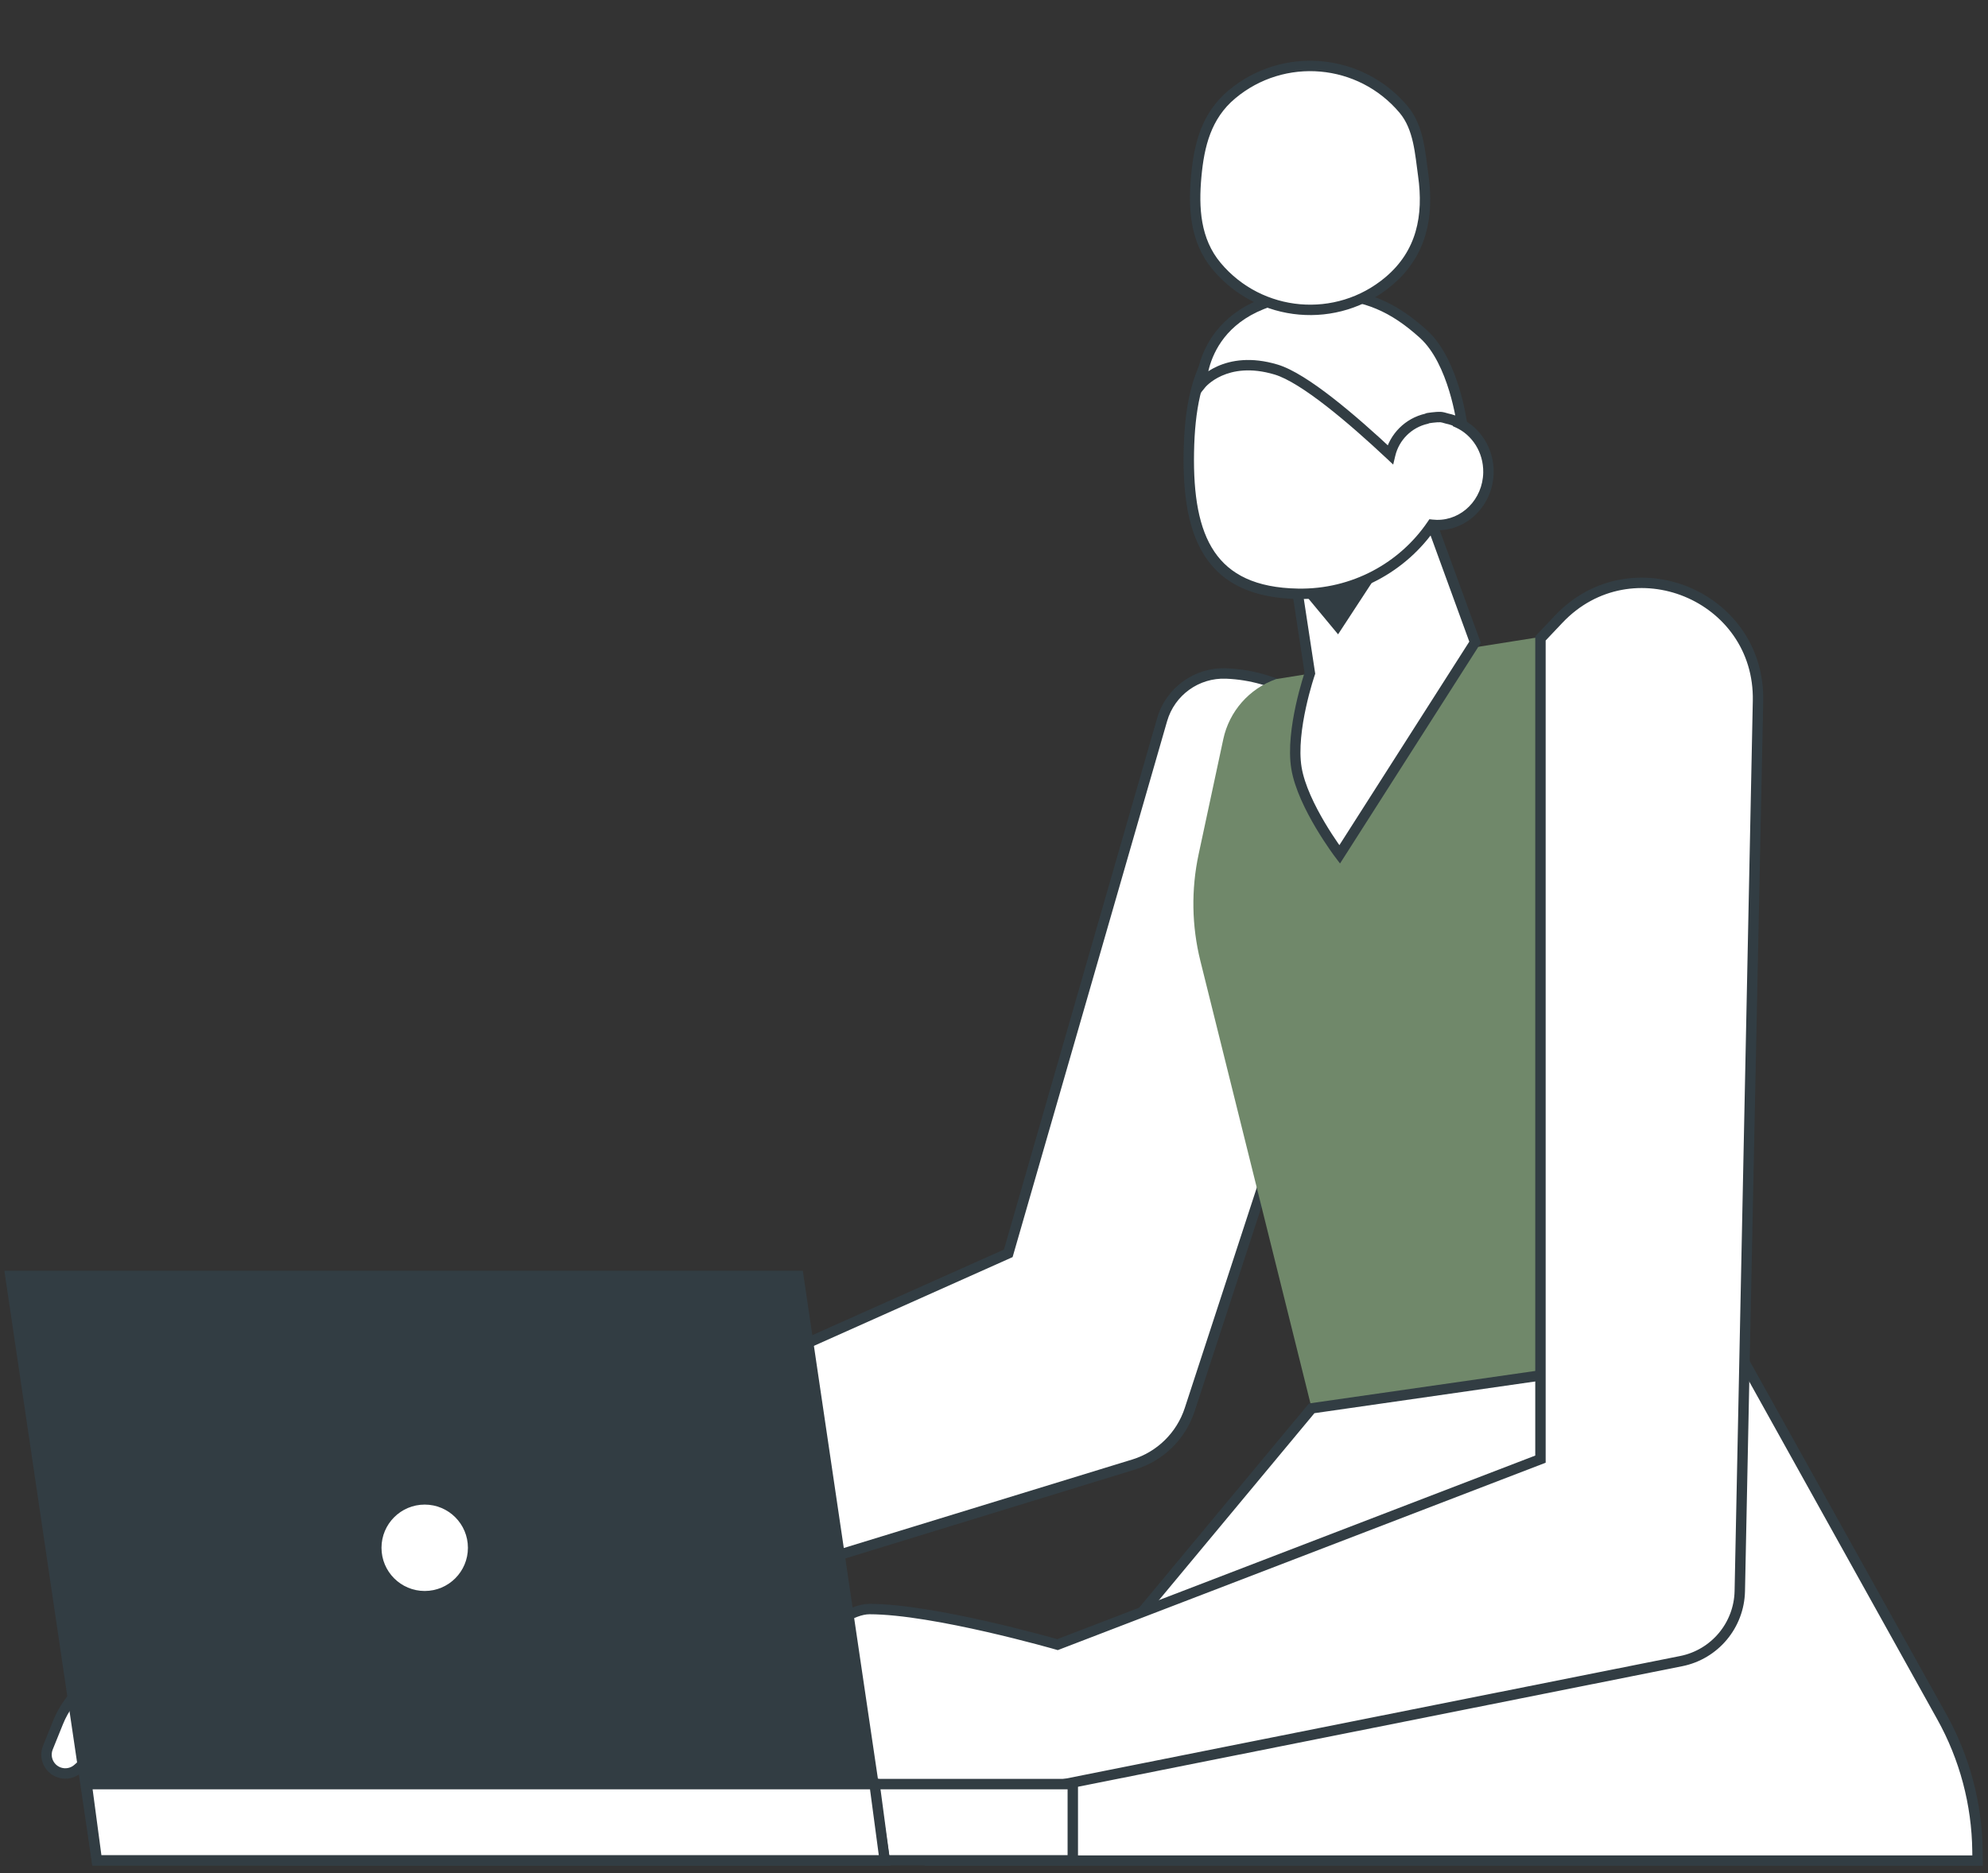
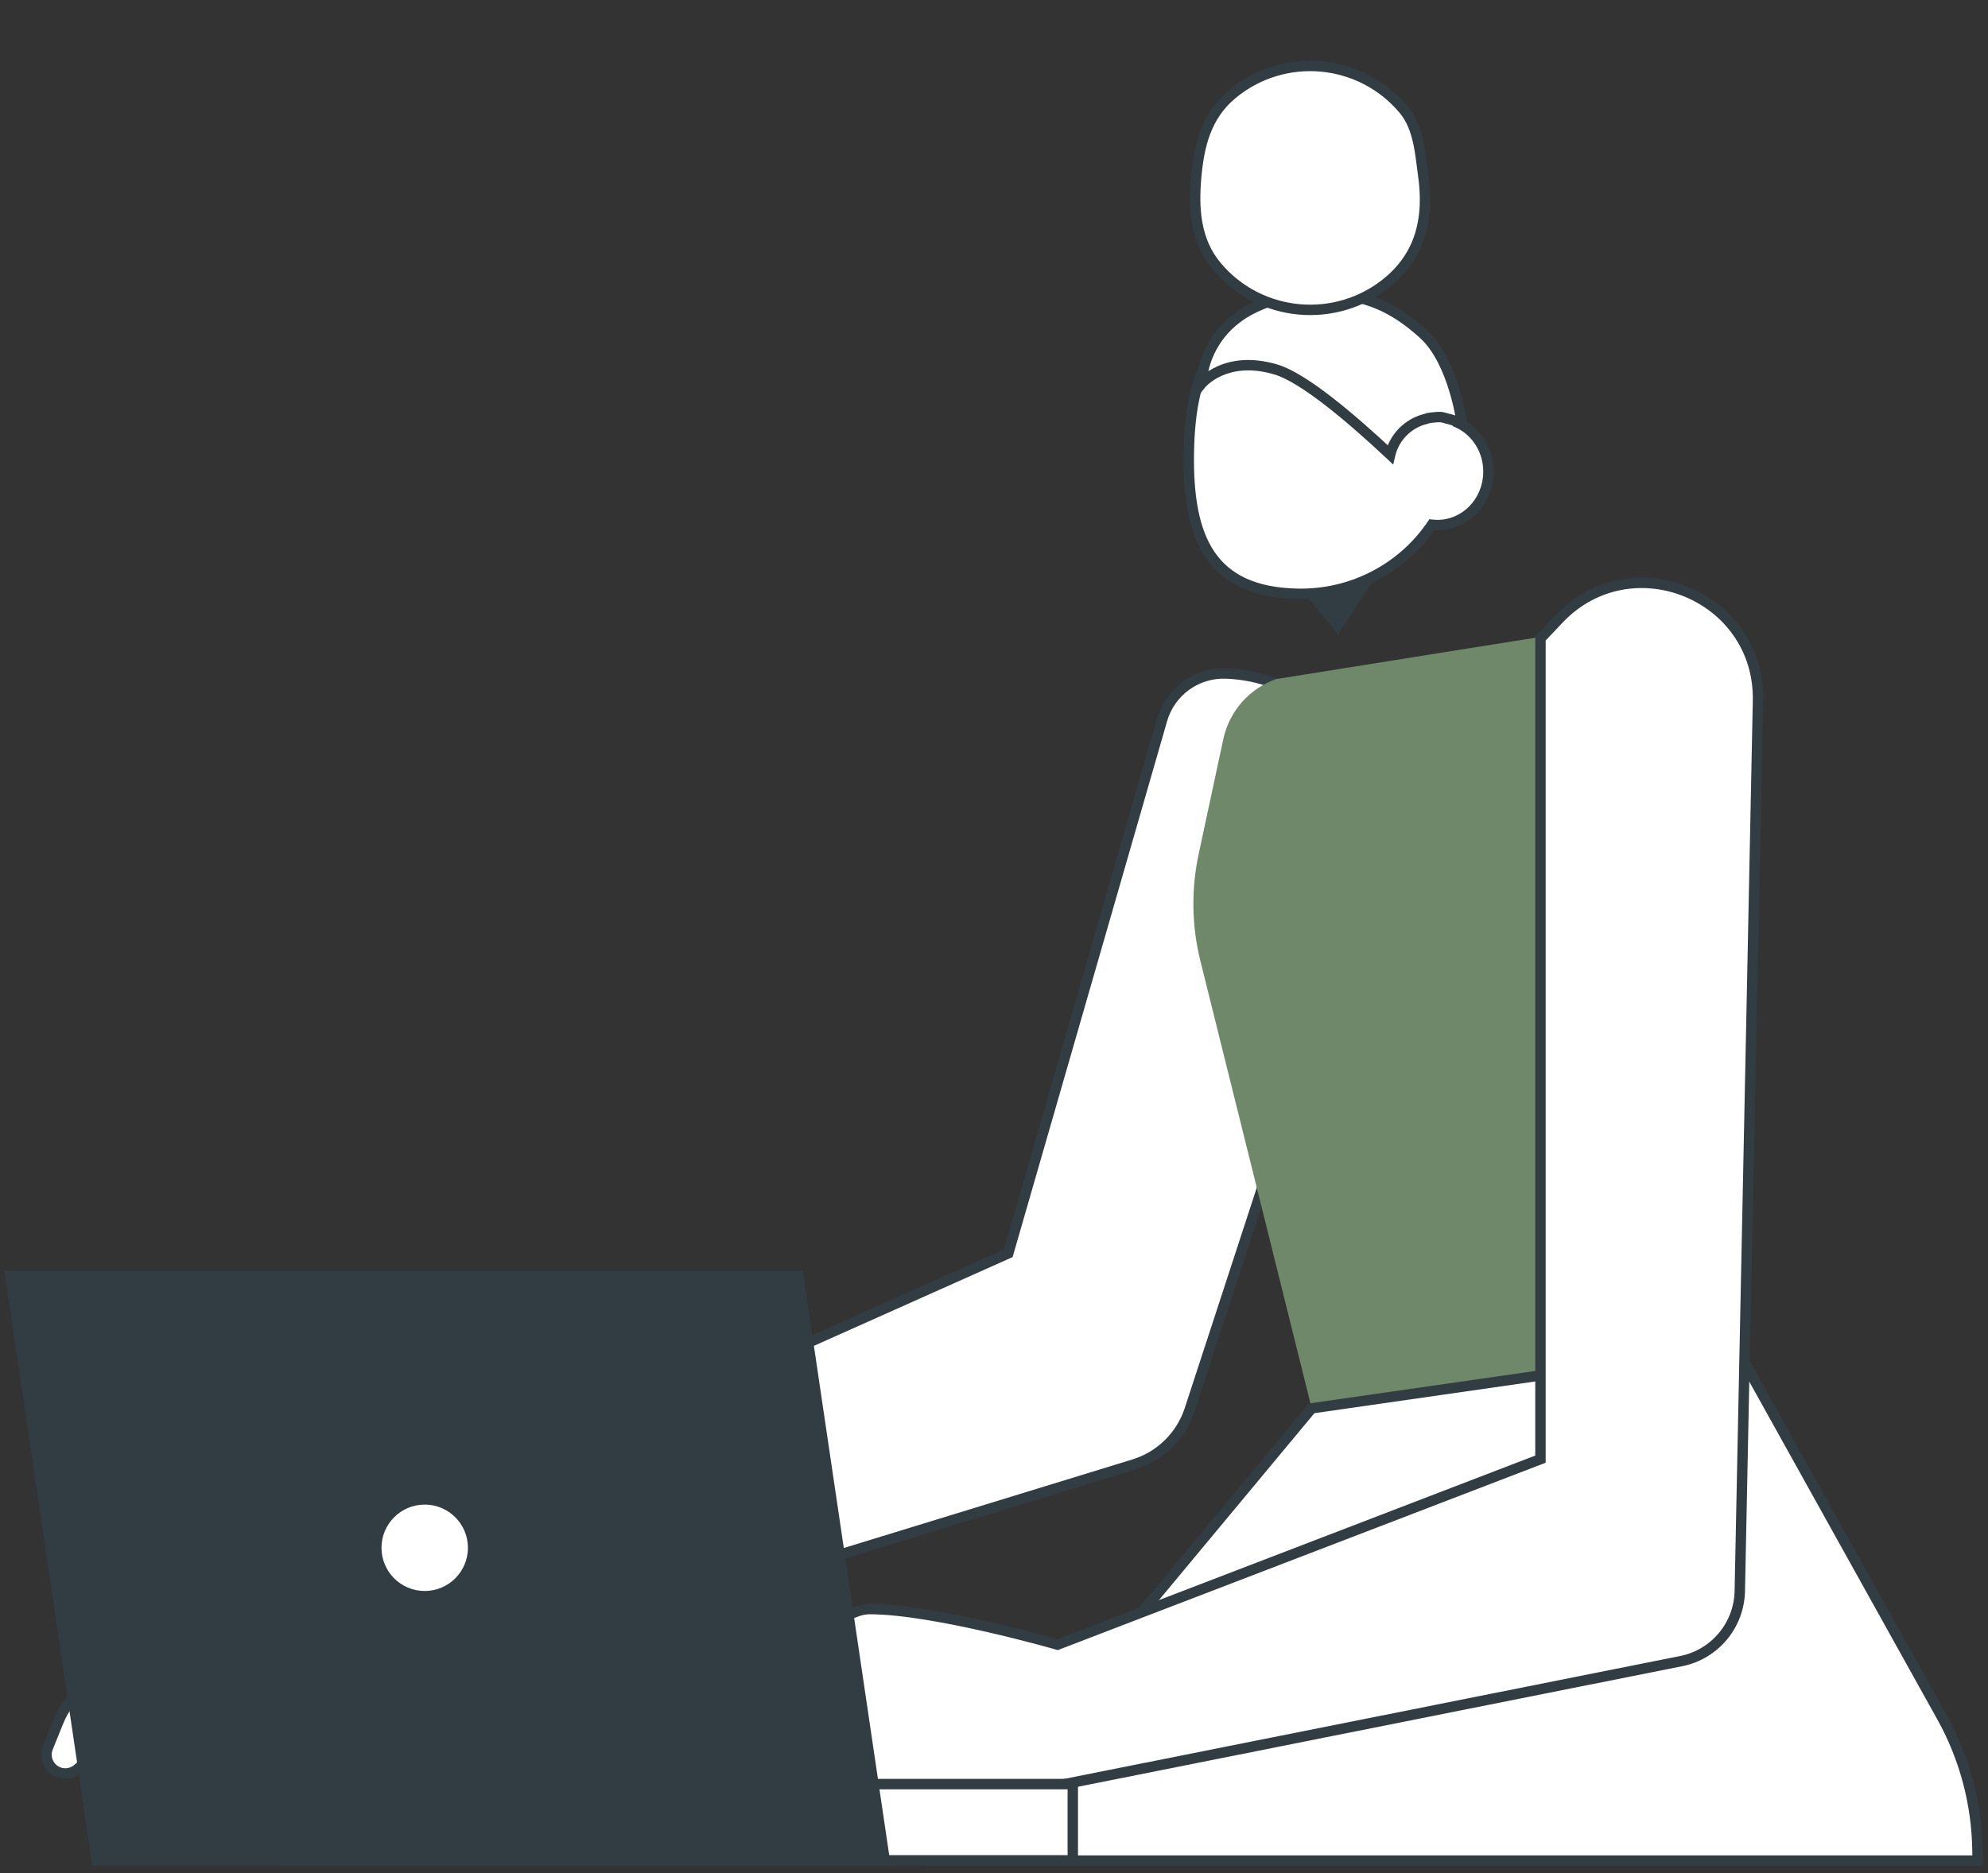
<svg xmlns="http://www.w3.org/2000/svg" width="191" height="180" viewBox="0 0 191 180" fill="none">
  <rect x="0" y="0" width="191" height="180" fill="#333333" stroke="none" />
-   <path fill-rule="evenodd" clip-rule="evenodd" d="M111.651 69.168C112.436 66.444 114.98 64.609 117.812 64.723C127.521 65.116 134.166 74.677 131.148 83.914L114.305 135.462C113.479 137.99 111.475 139.958 108.933 140.738L42.174 161.227L42.173 161.222L40.481 161.745C40.481 161.745 37.184 165.897 34.999 167.675C33.455 168.931 30.379 170.7 28.706 171.631C27.951 172.051 27.112 172.29 26.25 172.349L17.058 172.982C15.984 173.056 15.017 172.336 14.78 171.286C14.509 170.088 15.278 168.904 16.482 168.664L23.27 167.312L24.116 166.984C26.752 165.959 26.215 162.08 23.399 161.811C23.399 161.811 20.146 162.77 18.029 163.39C15.912 164.01 11.693 166.271 11.693 166.271L7.467 169.984C6.742 170.621 5.645 170.576 4.975 169.882C4.48 169.369 4.333 168.613 4.6 167.951L5.585 165.51C6.125 164.173 6.993 162.996 8.083 162.051C9.243 161.045 10.797 159.653 12.04 158.377C12.097 158.319 12.154 158.261 12.21 158.202C15.389 154.896 19.055 152.025 23.368 150.467L32.567 147.144L40.775 145.512L96.871 120.447L111.651 69.168Z" fill="white" />
+   <path fill-rule="evenodd" clip-rule="evenodd" d="M111.651 69.168C112.436 66.444 114.98 64.609 117.812 64.723C127.521 65.116 134.166 74.677 131.148 83.914L114.305 135.462C113.479 137.99 111.475 139.958 108.933 140.738L42.174 161.227L42.173 161.222L40.481 161.745C40.481 161.745 37.184 165.897 34.999 167.675C33.455 168.931 30.379 170.7 28.706 171.631C27.951 172.051 27.112 172.29 26.25 172.349C15.984 173.056 15.017 172.336 14.78 171.286C14.509 170.088 15.278 168.904 16.482 168.664L23.27 167.312L24.116 166.984C26.752 165.959 26.215 162.08 23.399 161.811C23.399 161.811 20.146 162.77 18.029 163.39C15.912 164.01 11.693 166.271 11.693 166.271L7.467 169.984C6.742 170.621 5.645 170.576 4.975 169.882C4.48 169.369 4.333 168.613 4.6 167.951L5.585 165.51C6.125 164.173 6.993 162.996 8.083 162.051C9.243 161.045 10.797 159.653 12.04 158.377C12.097 158.319 12.154 158.261 12.21 158.202C15.389 154.896 19.055 152.025 23.368 150.467L32.567 147.144L40.775 145.512L96.871 120.447L111.651 69.168Z" fill="white" />
  <path d="M117.812 64.723L117.792 65.223L117.792 65.223L117.812 64.723ZM111.651 69.168L112.131 69.306L112.131 69.306L111.651 69.168ZM131.148 83.914L130.672 83.758L131.148 83.914ZM114.305 135.462L113.83 135.306L113.83 135.306L114.305 135.462ZM108.933 140.738L108.786 140.26L108.786 140.26L108.933 140.738ZM42.174 161.227L42.32 161.705L41.78 161.87L41.681 161.314L42.174 161.227ZM42.173 161.222L42.025 160.744L42.566 160.577L42.665 161.135L42.173 161.222ZM40.481 161.745L40.089 161.434L40.185 161.313L40.333 161.267L40.481 161.745ZM34.999 167.675L35.315 168.063L34.999 167.675ZM28.706 171.631L28.949 172.068L28.949 172.068L28.706 171.631ZM26.25 172.349L26.285 172.848L26.285 172.848L26.25 172.349ZM17.058 172.982L17.093 173.481L17.093 173.481L17.058 172.982ZM14.78 171.286L14.292 171.396L14.292 171.396L14.78 171.286ZM16.482 168.664L16.385 168.173L16.385 168.173L16.482 168.664ZM23.27 167.312L23.451 167.778L23.411 167.794L23.368 167.803L23.27 167.312ZM24.116 166.984L24.297 167.45L24.297 167.45L24.116 166.984ZM23.399 161.811L23.257 161.331L23.35 161.304L23.446 161.313L23.399 161.811ZM18.029 163.39L17.889 162.91L17.889 162.91L18.029 163.39ZM11.693 166.271L11.363 165.895L11.406 165.857L11.457 165.83L11.693 166.271ZM7.467 169.984L7.137 169.608L7.137 169.608L7.467 169.984ZM4.975 169.882L5.335 169.535L5.335 169.535L4.975 169.882ZM4.6 167.951L5.063 168.138L5.063 168.138L4.6 167.951ZM5.585 165.51L6.049 165.697L6.049 165.697L5.585 165.51ZM8.083 162.051L8.41 162.429L8.41 162.429L8.083 162.051ZM12.04 158.377L11.682 158.028L11.682 158.028L12.04 158.377ZM12.21 158.202L11.85 157.855L11.85 157.855L12.21 158.202ZM23.368 150.467L23.198 149.997L23.198 149.997L23.368 150.467ZM32.567 147.144L32.397 146.674L32.432 146.661L32.469 146.654L32.567 147.144ZM40.775 145.512L40.978 145.968L40.927 145.991L40.872 146.002L40.775 145.512ZM96.871 120.447L97.352 120.586L97.288 120.809L97.076 120.904L96.871 120.447ZM117.792 65.223C115.19 65.118 112.852 66.804 112.131 69.306L111.17 69.029C112.019 66.084 114.77 64.1 117.832 64.224L117.792 65.223ZM130.672 83.758C133.587 74.837 127.169 65.602 117.792 65.223L117.832 64.224C127.872 64.629 134.744 74.517 131.623 84.069L130.672 83.758ZM113.83 135.306L130.672 83.758L131.623 84.069L114.781 135.617L113.83 135.306ZM108.786 140.26C111.173 139.528 113.055 137.68 113.83 135.306L114.781 135.617C113.904 138.3 111.777 140.388 109.079 141.216L108.786 140.26ZM42.027 160.749L108.786 140.26L109.079 141.216L42.32 161.705L42.027 160.749ZM42.665 161.135L42.666 161.139L41.681 161.314L41.68 161.309L42.665 161.135ZM42.321 161.699L40.628 162.223L40.333 161.267L42.025 160.744L42.321 161.699ZM40.481 161.745C40.872 162.056 40.872 162.056 40.872 162.056C40.872 162.056 40.872 162.056 40.872 162.056C40.872 162.056 40.872 162.056 40.872 162.057C40.871 162.057 40.87 162.058 40.87 162.059C40.868 162.061 40.865 162.064 40.862 162.068C40.856 162.077 40.846 162.089 40.834 162.104C40.809 162.136 40.772 162.182 40.724 162.241C40.629 162.359 40.49 162.529 40.318 162.739C39.972 163.159 39.489 163.737 38.937 164.371C37.839 165.632 36.444 167.144 35.315 168.063L34.684 167.287C35.74 166.428 37.085 164.975 38.182 163.715C38.727 163.089 39.205 162.518 39.545 162.104C39.716 161.897 39.852 161.729 39.946 161.613C39.992 161.555 40.029 161.51 40.053 161.48C40.065 161.464 40.074 161.453 40.08 161.445C40.083 161.441 40.086 161.439 40.087 161.437C40.088 161.436 40.088 161.435 40.089 161.435C40.089 161.434 40.089 161.434 40.089 161.434C40.089 161.434 40.089 161.434 40.089 161.434C40.089 161.434 40.089 161.434 40.481 161.745ZM35.315 168.063C33.73 169.352 30.613 171.142 28.949 172.068L28.463 171.194C30.145 170.258 33.18 168.51 34.684 167.287L35.315 168.063ZM28.949 172.068C28.126 172.525 27.216 172.784 26.285 172.848L26.216 171.85C27.008 171.796 27.775 171.576 28.463 171.194L28.949 172.068ZM26.285 172.848L17.093 173.481L17.024 172.483L26.216 171.85L26.285 172.848ZM17.093 173.481C15.773 173.572 14.583 172.687 14.292 171.396L15.267 171.175C15.45 171.985 16.196 172.54 17.024 172.483L17.093 173.481ZM14.292 171.396C13.959 169.924 14.905 168.468 16.385 168.173L16.58 169.154C15.652 169.339 15.059 170.252 15.267 171.175L14.292 171.396ZM16.385 168.173L23.172 166.822L23.368 167.803L16.58 169.154L16.385 168.173ZM23.089 166.846L23.935 166.518L24.297 167.45L23.451 167.778L23.089 166.846ZM23.935 166.518C26.08 165.684 25.642 162.527 23.351 162.308L23.446 161.313C26.787 161.632 27.425 166.234 24.297 167.45L23.935 166.518ZM23.399 161.811C23.54 162.29 23.54 162.29 23.54 162.29C23.54 162.29 23.54 162.29 23.54 162.29C23.54 162.29 23.54 162.29 23.54 162.29C23.539 162.291 23.539 162.291 23.538 162.291C23.536 162.291 23.534 162.292 23.531 162.293C23.525 162.295 23.515 162.298 23.503 162.301C23.479 162.308 23.443 162.319 23.396 162.333C23.303 162.36 23.168 162.4 22.999 162.45C22.661 162.55 22.188 162.689 21.649 162.848C20.571 163.165 19.228 163.56 18.17 163.87L17.889 162.91C18.947 162.6 20.289 162.206 21.366 161.888C21.905 161.73 22.378 161.59 22.716 161.491C22.885 161.441 23.02 161.401 23.114 161.374C23.16 161.36 23.196 161.349 23.22 161.342C23.233 161.338 23.242 161.336 23.248 161.334C23.251 161.333 23.253 161.332 23.255 161.332C23.256 161.332 23.256 161.331 23.257 161.331C23.257 161.331 23.257 161.331 23.257 161.331C23.257 161.331 23.257 161.331 23.257 161.331C23.257 161.331 23.257 161.331 23.399 161.811ZM18.17 163.87C17.157 164.166 15.609 164.868 14.286 165.513C13.631 165.832 13.041 166.132 12.615 166.352C12.402 166.462 12.23 166.552 12.112 166.615C12.052 166.646 12.007 166.67 11.976 166.687C11.96 166.695 11.948 166.701 11.941 166.706C11.937 166.708 11.934 166.709 11.932 166.71C11.931 166.711 11.93 166.711 11.93 166.711C11.93 166.711 11.929 166.712 11.929 166.712C11.929 166.712 11.929 166.712 11.929 166.712C11.929 166.712 11.929 166.712 11.693 166.271C11.457 165.83 11.457 165.83 11.457 165.83C11.457 165.83 11.457 165.83 11.457 165.83C11.457 165.83 11.457 165.83 11.458 165.83C11.458 165.829 11.459 165.829 11.46 165.828C11.462 165.827 11.466 165.826 11.47 165.823C11.478 165.819 11.49 165.812 11.506 165.804C11.538 165.787 11.585 165.762 11.645 165.73C11.766 165.667 11.94 165.575 12.156 165.464C12.587 165.241 13.184 164.937 13.848 164.614C15.165 163.972 16.784 163.234 17.889 162.91L18.17 163.87ZM12.023 166.647L7.797 170.36L7.137 169.608L11.363 165.895L12.023 166.647ZM7.797 170.36C6.872 171.172 5.471 171.115 4.616 170.23L5.335 169.535C5.82 170.036 6.613 170.069 7.137 169.608L7.797 170.36ZM4.616 170.23C3.983 169.575 3.795 168.608 4.136 167.764L5.063 168.138C4.87 168.617 4.977 169.164 5.335 169.535L4.616 170.23ZM4.136 167.764L5.122 165.323L6.049 165.697L5.063 168.138L4.136 167.764ZM5.122 165.323C5.693 163.907 6.61 162.667 7.755 161.674L8.41 162.429C7.377 163.326 6.557 164.438 6.049 165.697L5.122 165.323ZM7.755 161.674C8.912 160.67 10.453 159.289 11.682 158.028L12.398 158.726C11.14 160.017 9.574 161.42 8.41 162.429L7.755 161.674ZM11.682 158.028C11.738 157.971 11.794 157.913 11.85 157.855L12.571 158.548C12.513 158.608 12.456 158.667 12.398 158.726L11.682 158.028ZM11.85 157.855C15.059 154.518 18.786 151.591 23.198 149.997L23.538 150.937C19.323 152.46 15.72 155.273 12.571 158.548L11.85 157.855ZM23.198 149.997L32.397 146.674L32.737 147.615L23.538 150.937L23.198 149.997ZM32.469 146.654L40.677 145.022L40.872 146.002L32.664 147.635L32.469 146.654ZM97.076 120.904L40.978 145.968L40.571 145.055L96.668 119.991L97.076 120.904ZM112.131 69.306L97.352 120.586L96.391 120.309L111.17 69.029L112.131 69.306Z" fill="#323D43" />
  <path fill-rule="evenodd" clip-rule="evenodd" d="M163.268 62.709C163.157 60.633 161.274 59.11 159.221 59.435L141.701 62.21L122.604 65.261V65.261C120.024 66.171 118.103 68.356 117.53 71.031L115.162 82.084C114.435 85.475 114.492 88.987 115.33 92.353L126.022 135.343L167.025 133.131L163.268 62.709Z" fill="#70886A" />
  <path fill-rule="evenodd" clip-rule="evenodd" d="M165.261 120.249L164.939 120.3L156.147 74.823L165.278 93.223L165.261 120.249Z" fill="#323D43" />
-   <path fill-rule="evenodd" clip-rule="evenodd" d="M141.719 61.723L137.58 50.373C135.473 52.766 127.921 56.577 124.642 56.784L125.849 64.701C125.849 64.701 123.963 70.188 124.558 73.808C125.152 77.427 128.709 82.11 128.709 82.11L141.719 61.723Z" fill="white" stroke="#323D43" stroke-linecap="round" />
  <path fill-rule="evenodd" clip-rule="evenodd" d="M128.558 60.96L133.211 53.842L124.622 56.218L128.558 60.96Z" fill="#323D43" />
  <path fill-rule="evenodd" clip-rule="evenodd" d="M137.575 50.429C134.804 54.508 130.054 57.158 124.703 57.065C116.329 56.919 114.075 51.732 114.219 43.477C114.363 35.222 116.801 30.375 125.193 28.974C132.978 27.676 139.292 33.219 140.052 40.617C141.819 41.413 143.041 43.272 143.004 45.417C142.955 48.249 140.728 50.506 138.031 50.459C137.877 50.457 137.725 50.446 137.575 50.429Z" fill="white" />
  <path d="M137.575 50.429L137.632 49.932L137.331 49.898L137.161 50.148L137.575 50.429ZM125.193 28.974L125.276 29.468L125.276 29.468L125.193 28.974ZM140.052 40.617L139.554 40.668L139.584 40.955L139.846 41.073L140.052 40.617ZM124.694 57.565C130.218 57.661 135.126 54.925 137.989 50.71L137.161 50.148C134.483 54.092 129.889 56.656 124.712 56.565L124.694 57.565ZM113.719 43.468C113.647 47.621 114.171 51.113 115.853 53.593C117.563 56.113 120.398 57.49 124.694 57.565L124.712 56.565C120.635 56.494 118.156 55.205 116.681 53.031C115.178 50.817 114.647 47.588 114.719 43.486L113.719 43.468ZM125.111 28.481C120.828 29.196 117.979 30.808 116.202 33.37C114.441 35.911 113.792 39.308 113.719 43.468L114.719 43.486C114.79 39.391 115.432 36.236 117.024 33.94C118.601 31.665 121.167 30.153 125.276 29.468L125.111 28.481ZM140.549 40.566C139.763 32.911 133.208 27.13 125.111 28.481L125.276 29.468C132.747 28.221 138.821 33.528 139.554 40.668L140.549 40.566ZM143.504 45.426C143.545 43.085 142.21 41.041 140.257 40.161L139.846 41.073C141.428 41.785 142.538 43.459 142.504 45.409L143.504 45.426ZM138.023 50.959C141.018 51.011 143.45 48.511 143.504 45.426L142.504 45.409C142.459 47.987 140.438 50.001 138.04 49.959L138.023 50.959ZM137.518 50.926C137.684 50.945 137.852 50.956 138.023 50.959L138.04 49.959C137.902 49.957 137.766 49.948 137.632 49.932L137.518 50.926Z" fill="#323D43" />
  <path fill-rule="evenodd" clip-rule="evenodd" d="M122.607 35.516C117.723 34.05 115.422 36.888 115.422 36.888C115.422 36.888 115.423 28.185 127.562 28.184C131.248 28.401 133.812 29.44 136.756 32.1C139.7 34.76 140.459 40.747 140.459 40.747C140.459 40.747 140.376 40.713 140.243 40.661C139.862 40.46 139.451 40.311 139.019 40.222C138.766 40.143 138.54 40.086 138.406 40.08C137.94 40.059 137.19 40.186 137.19 40.186C137.19 40.186 137.139 40.206 137.059 40.241C135.313 40.633 133.97 41.995 133.567 43.691C129.938 40.289 125.296 36.322 122.607 35.516Z" fill="white" />
  <path d="M115.422 36.888L114.922 36.888L114.922 38.298L115.81 37.203L115.422 36.888ZM122.607 35.516L122.751 35.037L122.751 35.037L122.607 35.516ZM127.562 28.184L127.591 27.685L127.576 27.684L127.562 27.684L127.562 28.184ZM136.756 32.1L137.091 31.729L137.091 31.729L136.756 32.1ZM140.459 40.747L140.27 41.21L141.062 41.533L140.955 40.684L140.459 40.747ZM140.243 40.661L140.01 41.103L140.035 41.117L140.061 41.127L140.243 40.661ZM139.019 40.222L138.871 40.699L138.895 40.707L138.919 40.712L139.019 40.222ZM138.406 40.08L138.428 39.58L138.428 39.58L138.406 40.08ZM137.19 40.186L137.107 39.693L137.057 39.702L137.01 39.72L137.19 40.186ZM137.059 40.241L137.169 40.728L137.215 40.718L137.258 40.699L137.059 40.241ZM133.567 43.691L133.225 44.056L133.853 44.646L134.053 43.807L133.567 43.691ZM115.422 36.888C115.81 37.203 115.81 37.203 115.81 37.203C115.81 37.203 115.809 37.203 115.809 37.203C115.809 37.204 115.809 37.204 115.809 37.204C115.809 37.204 115.808 37.205 115.808 37.205C115.809 37.205 115.809 37.204 115.81 37.203C115.812 37.2 115.817 37.195 115.823 37.187C115.837 37.172 115.858 37.148 115.889 37.117C115.95 37.053 116.046 36.961 116.177 36.852C116.44 36.633 116.841 36.351 117.386 36.109C118.465 35.63 120.138 35.297 122.463 35.994L122.751 35.037C120.192 34.269 118.273 34.621 116.98 35.195C116.339 35.48 115.859 35.815 115.538 36.083C115.377 36.217 115.255 36.334 115.171 36.42C115.129 36.464 115.097 36.499 115.074 36.525C115.063 36.538 115.054 36.549 115.047 36.557C115.043 36.561 115.041 36.564 115.038 36.567C115.037 36.568 115.036 36.569 115.035 36.57C115.035 36.571 115.035 36.571 115.034 36.572C115.034 36.572 115.034 36.572 115.034 36.572C115.034 36.572 115.033 36.573 115.422 36.888ZM127.562 27.684C121.356 27.685 118.155 29.919 116.53 32.25C115.726 33.402 115.325 34.552 115.125 35.415C115.024 35.846 114.974 36.208 114.948 36.464C114.935 36.592 114.929 36.695 114.925 36.767C114.924 36.803 114.923 36.831 114.922 36.851C114.922 36.861 114.922 36.87 114.922 36.876C114.922 36.879 114.922 36.881 114.922 36.883C114.922 36.884 114.922 36.885 114.922 36.886C114.922 36.886 114.922 36.887 114.922 36.887C114.922 36.887 114.922 36.888 115.422 36.888C115.922 36.888 115.922 36.888 115.922 36.888C115.922 36.888 115.922 36.889 115.922 36.889C115.922 36.889 115.922 36.889 115.922 36.889C115.922 36.889 115.922 36.888 115.922 36.887C115.922 36.885 115.922 36.88 115.922 36.874C115.922 36.861 115.923 36.841 115.924 36.813C115.927 36.758 115.932 36.673 115.943 36.563C115.965 36.344 116.009 36.025 116.099 35.641C116.278 34.871 116.635 33.846 117.35 32.822C118.759 30.801 121.629 28.685 127.562 28.684L127.562 27.684ZM137.091 31.729C134.063 28.994 131.393 27.909 127.591 27.685L127.532 28.684C131.104 28.893 133.56 29.886 136.421 32.471L137.091 31.729ZM140.459 40.747C140.955 40.684 140.955 40.684 140.955 40.684C140.955 40.684 140.955 40.684 140.955 40.683C140.954 40.683 140.954 40.683 140.954 40.682C140.954 40.681 140.954 40.68 140.954 40.678C140.953 40.675 140.953 40.67 140.952 40.663C140.95 40.651 140.948 40.633 140.944 40.609C140.938 40.562 140.928 40.494 140.914 40.407C140.887 40.233 140.845 39.983 140.785 39.675C140.665 39.059 140.475 38.21 140.19 37.275C139.626 35.426 138.668 33.154 137.091 31.729L136.421 32.471C137.788 33.706 138.681 35.757 139.233 37.567C139.506 38.461 139.689 39.275 139.803 39.865C139.861 40.16 139.901 40.398 139.926 40.562C139.939 40.644 139.948 40.707 139.954 40.749C139.957 40.77 139.959 40.786 139.961 40.796C139.961 40.801 139.962 40.805 139.962 40.807C139.962 40.808 139.962 40.809 139.963 40.809C139.963 40.81 139.963 40.81 139.963 40.81C139.963 40.81 139.963 40.81 139.963 40.81C139.963 40.81 139.963 40.81 140.459 40.747ZM140.061 41.127C140.126 41.152 140.179 41.173 140.215 41.188C140.233 41.195 140.247 41.201 140.256 41.204C140.261 41.206 140.264 41.208 140.267 41.209C140.268 41.209 140.269 41.209 140.269 41.21C140.269 41.21 140.27 41.21 140.27 41.21C140.27 41.21 140.27 41.21 140.27 41.21C140.27 41.21 140.27 41.21 140.27 41.21C140.27 41.21 140.27 41.21 140.27 41.21C140.27 41.21 140.27 41.21 140.27 41.21C140.27 41.21 140.27 41.21 140.459 40.747C140.647 40.284 140.647 40.284 140.647 40.284C140.647 40.284 140.647 40.284 140.647 40.284C140.647 40.284 140.647 40.284 140.647 40.284C140.647 40.284 140.647 40.284 140.647 40.284C140.647 40.284 140.647 40.284 140.647 40.284C140.647 40.284 140.646 40.284 140.646 40.283C140.645 40.283 140.644 40.283 140.643 40.282C140.64 40.281 140.636 40.279 140.631 40.277C140.621 40.273 140.606 40.267 140.587 40.26C140.549 40.244 140.494 40.222 140.426 40.196L140.061 41.127ZM140.477 40.219C140.055 39.996 139.599 39.831 139.12 39.732L138.919 40.712C139.303 40.791 139.67 40.924 140.01 41.103L140.477 40.219ZM138.384 40.579C138.444 40.582 138.61 40.618 138.871 40.699L139.168 39.744C138.921 39.668 138.636 39.59 138.428 39.58L138.384 40.579ZM137.19 40.186C137.274 40.679 137.274 40.679 137.273 40.679C137.273 40.679 137.273 40.679 137.273 40.679C137.273 40.679 137.273 40.679 137.273 40.679C137.273 40.679 137.273 40.679 137.274 40.679C137.274 40.679 137.274 40.679 137.275 40.679C137.276 40.679 137.278 40.678 137.28 40.678C137.285 40.677 137.292 40.676 137.302 40.675C137.322 40.671 137.352 40.667 137.388 40.661C137.462 40.65 137.566 40.636 137.682 40.622C137.924 40.593 138.194 40.571 138.384 40.579L138.428 39.58C138.152 39.568 137.814 39.599 137.565 39.629C137.436 39.644 137.322 39.66 137.241 39.672C137.2 39.678 137.167 39.683 137.144 39.687C137.133 39.689 137.124 39.69 137.117 39.691C137.114 39.692 137.112 39.692 137.11 39.693C137.109 39.693 137.108 39.693 137.108 39.693C137.107 39.693 137.107 39.693 137.107 39.693C137.107 39.693 137.107 39.693 137.107 39.693C137.107 39.693 137.107 39.693 137.107 39.693C137.107 39.693 137.107 39.693 137.19 40.186ZM137.258 40.699C137.294 40.684 137.324 40.671 137.343 40.663C137.353 40.659 137.361 40.656 137.365 40.655C137.368 40.654 137.369 40.653 137.37 40.653C137.371 40.653 137.371 40.652 137.371 40.652C137.371 40.652 137.371 40.652 137.371 40.652C137.371 40.652 137.371 40.652 137.371 40.653C137.371 40.653 137.371 40.653 137.371 40.653C137.371 40.653 137.371 40.653 137.371 40.653C137.371 40.653 137.371 40.653 137.371 40.653C137.371 40.653 137.371 40.653 137.19 40.186C137.01 39.72 137.01 39.72 137.01 39.72C137.01 39.72 137.01 39.72 137.01 39.72C137.01 39.72 137.01 39.72 137.009 39.72C137.009 39.72 137.009 39.72 137.009 39.72C137.009 39.72 137.009 39.72 137.009 39.72C137.009 39.72 137.008 39.72 137.008 39.721C137.007 39.721 137.006 39.721 137.005 39.722C137.003 39.722 137 39.724 136.997 39.725C136.989 39.728 136.979 39.732 136.966 39.737C136.94 39.748 136.904 39.763 136.86 39.782L137.258 40.699ZM136.95 39.753C135.014 40.187 133.527 41.697 133.08 43.576L134.053 43.807C134.413 42.294 135.612 41.078 137.169 40.728L136.95 39.753ZM122.463 35.994C123.709 36.368 125.476 37.506 127.427 39.025C129.36 40.529 131.416 42.36 133.225 44.056L133.909 43.327C132.089 41.621 130.009 39.767 128.042 38.236C126.093 36.719 124.194 35.47 122.751 35.037L122.463 35.994Z" fill="#323D43" />
  <path fill-rule="evenodd" clip-rule="evenodd" d="M133.412 27.038C136.627 24.34 137.286 20.728 136.741 16.858C136.445 14.758 136.32 12.268 134.856 10.525C130.695 5.566 123.302 4.919 118.344 9.08C115.877 11.15 115.201 13.985 114.929 16.957C114.655 19.96 114.808 23.101 116.899 25.593C121.06 30.552 128.453 31.198 133.412 27.038Z" fill="white" stroke="#323D43" stroke-linecap="round" />
  <path fill-rule="evenodd" clip-rule="evenodd" d="M166.802 129.482L186.563 164.989C188.757 168.93 189.934 173.355 189.989 177.865L190 178.808H89.883L126.023 135.342L166.802 129.482Z" fill="white" stroke="#323D43" stroke-linecap="round" />
  <path fill-rule="evenodd" clip-rule="evenodd" d="M101.607 158.052L148.002 140.226L148.002 61.354L149.75 59.506C156.723 52.138 169.111 57.217 168.903 67.359L167.153 152.908C167.085 156.195 164.742 158.994 161.518 159.637L75.894 176.723C75.455 176.81 75.009 176.854 74.562 176.854V176.854C69.261 176.854 66.221 170.967 69.557 166.847C74.332 160.95 80.22 154.633 83.537 154.633C89.758 154.633 101.607 158.052 101.607 158.052Z" fill="white" stroke="#323D43" stroke-linecap="round" />
  <rect x="27.372" y="171.455" width="75.698" height="7.326" fill="white" stroke="#323D43" stroke-linecap="round" />
  <path fill-rule="evenodd" clip-rule="evenodd" d="M1 122.617H76.698L85 178.78H9.302L1 122.617Z" fill="#323D43" stroke="#323D43" stroke-linecap="round" />
-   <path fill-rule="evenodd" clip-rule="evenodd" d="M8.327 171.455H84.025L85.002 178.78H9.304L8.327 171.455Z" fill="white" stroke="#323D43" stroke-linecap="round" />
  <path fill-rule="evenodd" clip-rule="evenodd" d="M40.804 152.896C43.097 152.896 44.956 151.037 44.956 148.745C44.956 146.452 43.097 144.594 40.804 144.594C38.512 144.594 36.653 146.452 36.653 148.745C36.653 151.037 38.512 152.896 40.804 152.896Z" fill="white" />
</svg>